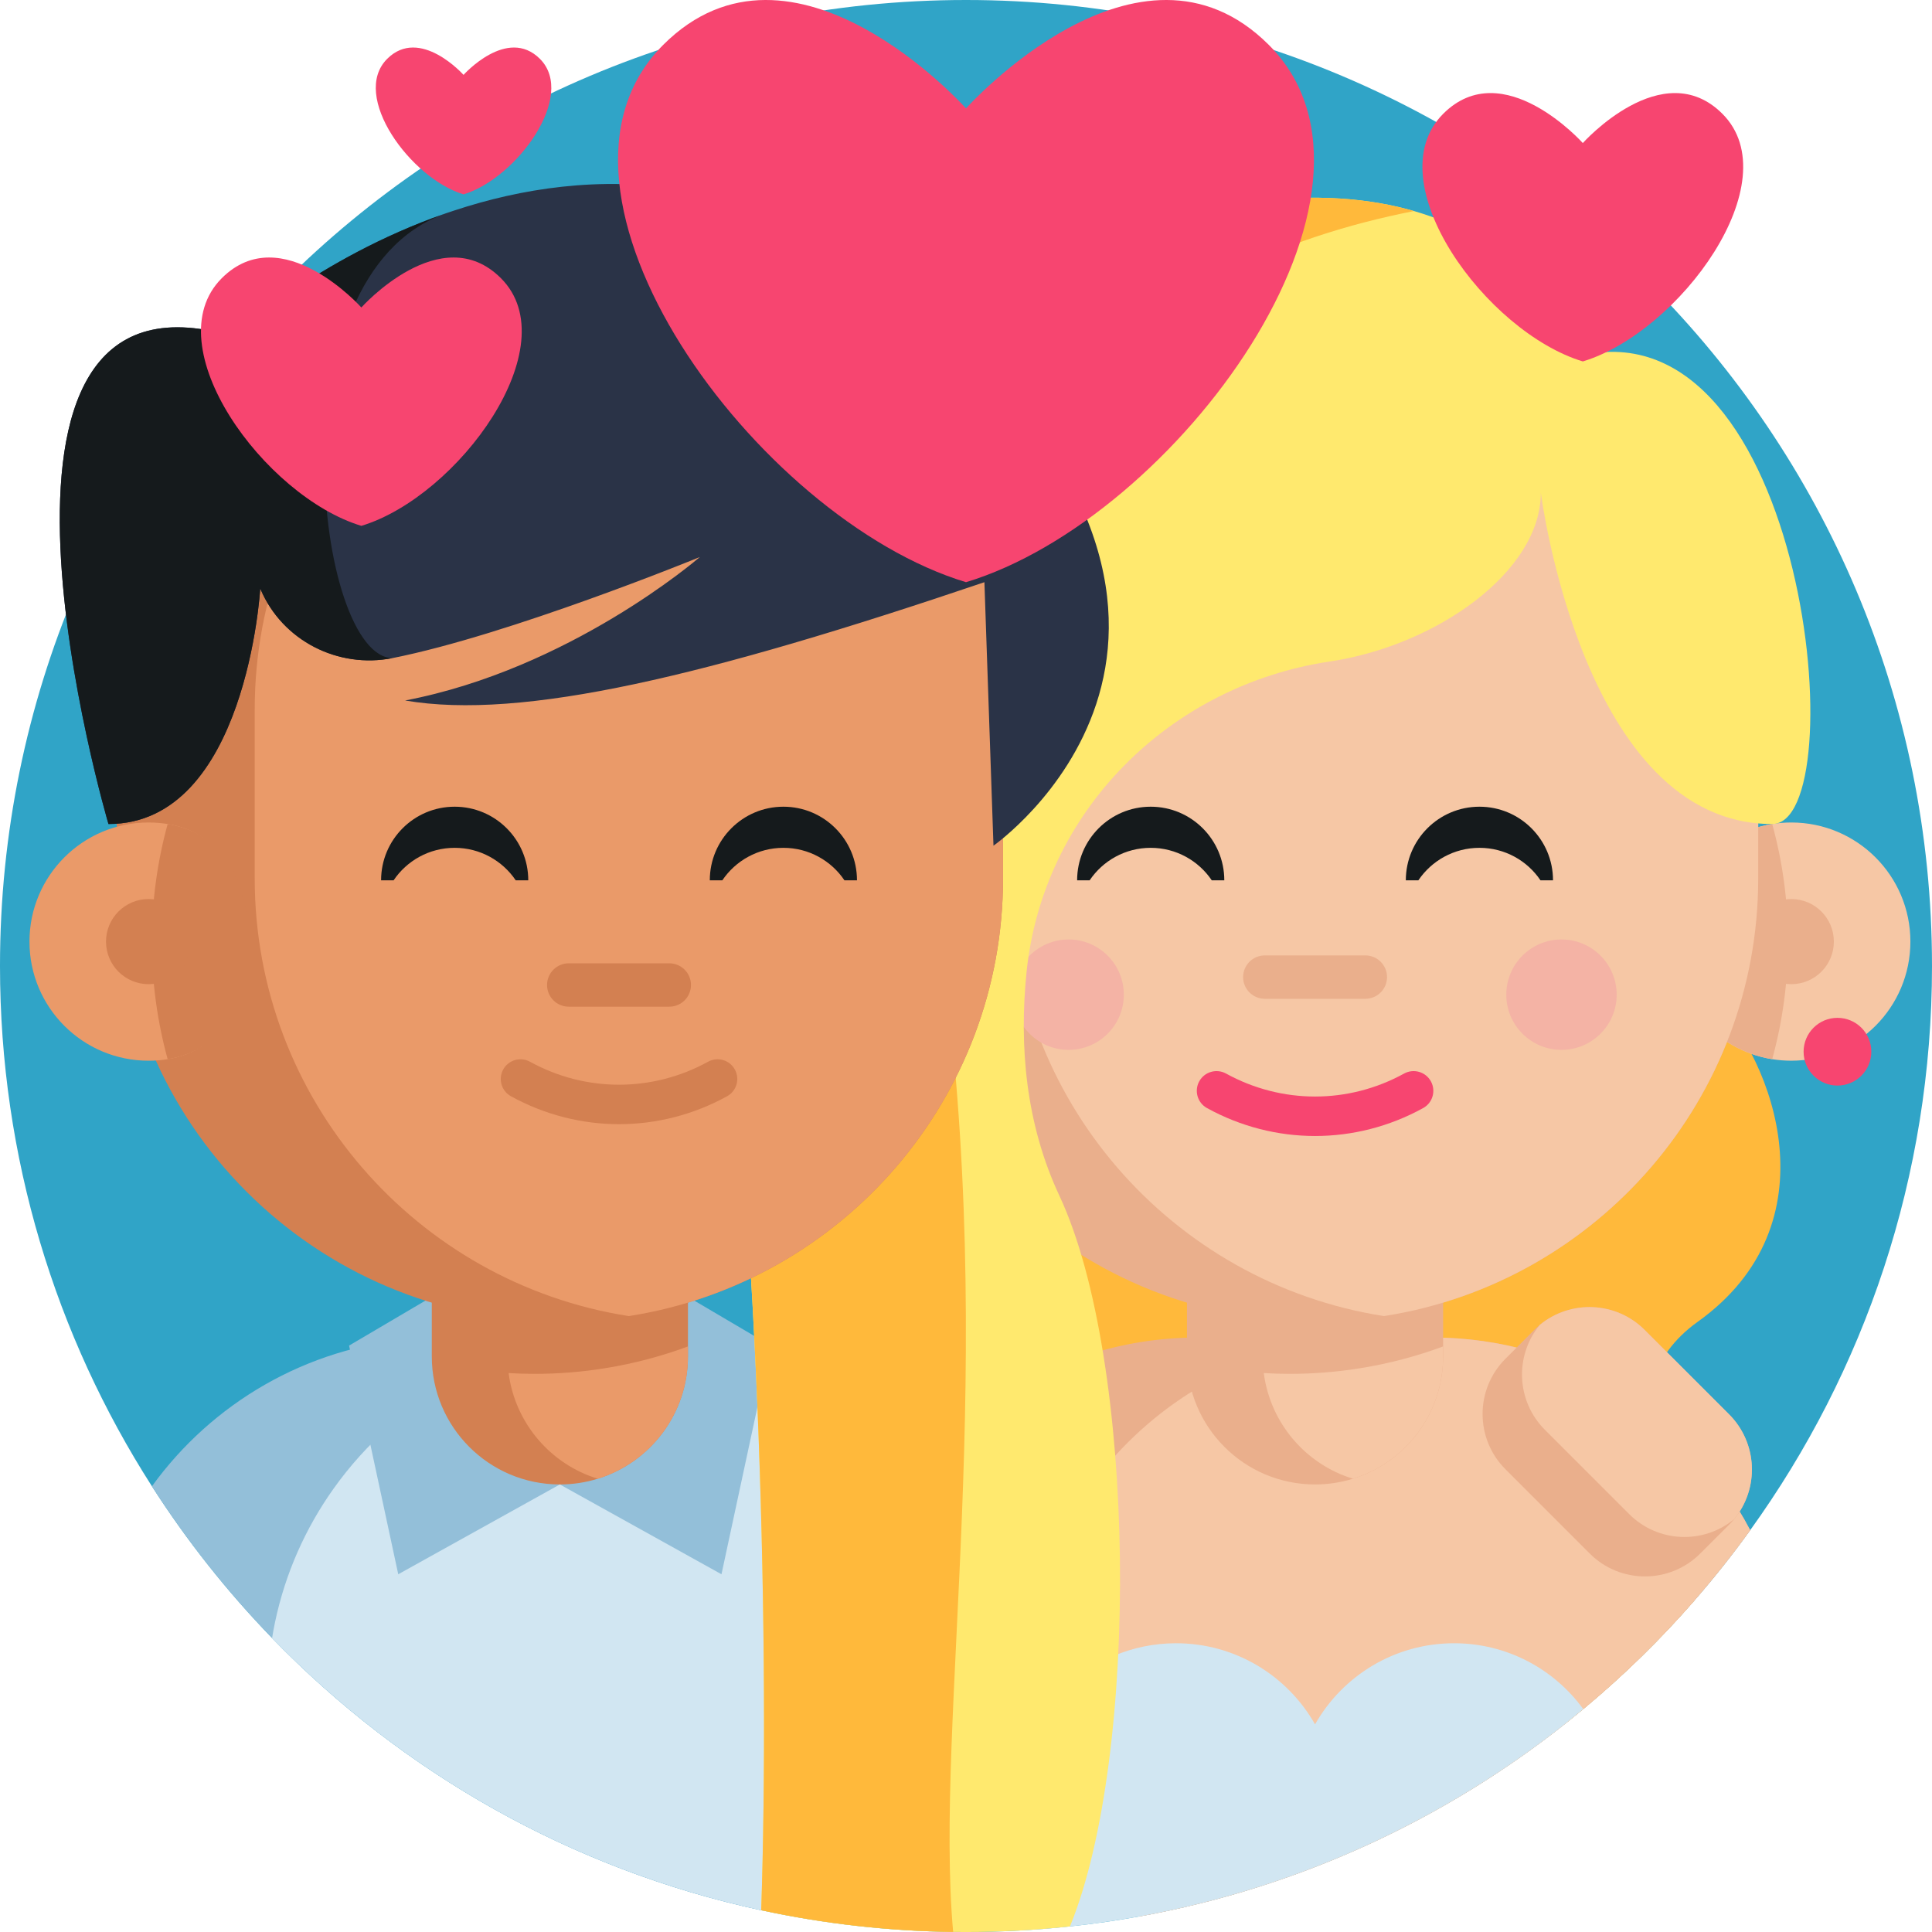
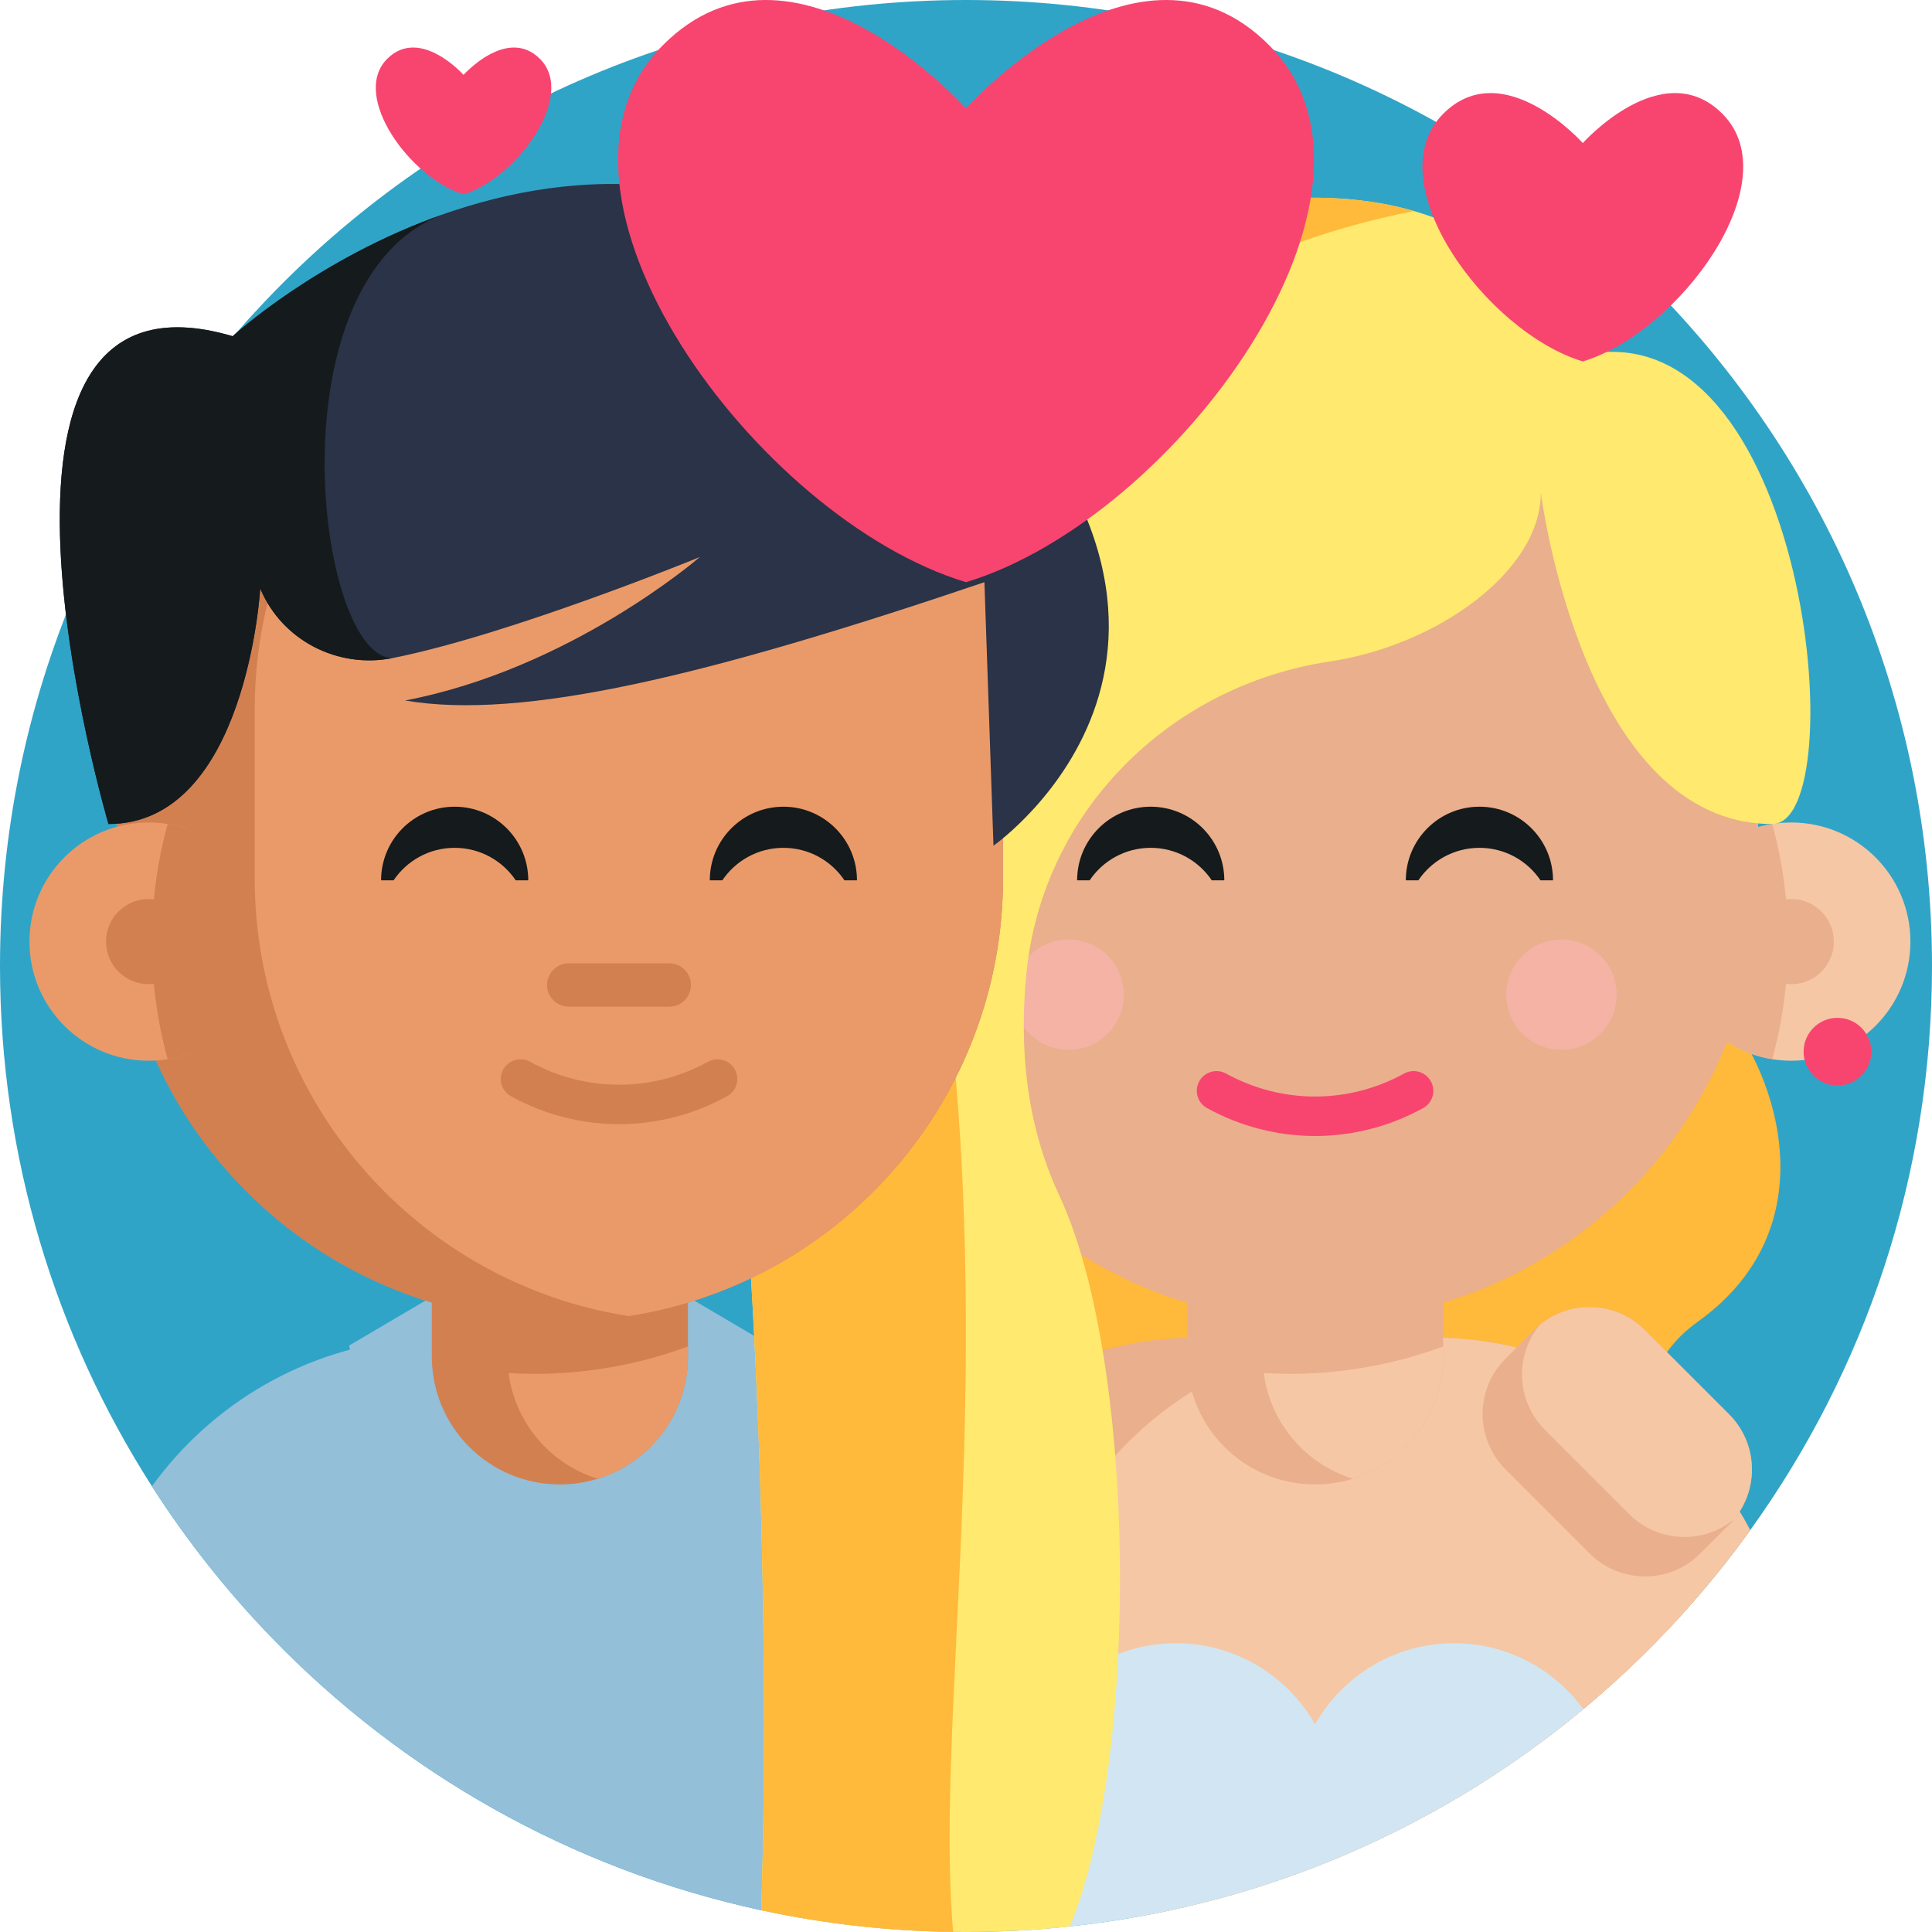
<svg xmlns="http://www.w3.org/2000/svg" height="512pt" viewBox="0 0 512 512" width="512pt">
  <path d="m512 256c0 55.809-17.855 107.445-48.18 149.516-4.629 6.426-9.539 12.621-14.742 18.578-9.039 10.387-18.914 20.02-29.5 28.828-1.504 1.242-3.02 2.477-4.543 3.688-32.195 25.57-70.688 43.543-112.777 51.211-.012 0-.012 0-.02 0-6.156 1.129-12.383 2.027-18.684 2.695-4.691.512-9.426.898-14.191 1.141-4.418.23-8.879.344-13.363.344-1.141 0-2.266-.012-3.406-.02-17.273-.23-34.125-2.164-50.418-5.652-.145-.035-.301-.066-.449-.098-50.289-10.855-95.086-36.484-129.617-72.129-11.902-12.285-22.582-25.754-31.848-40.219-25.488-39.797-40.262-87.109-40.262-137.883 0-141.387 114.613-256 256-256s256 114.613 256 256zm0 0" fill="#30a4c7" />
  <path d="m274.496 449.578v29.246c-22.238 12.621-46.562 22.004-72.32 27.504-.145-.035-.301-.066-.449-.098-50.289-10.855-95.086-36.484-129.617-72.129-11.902-12.285-22.582-25.754-31.848-40.219 15.84-21.922 40.812-36.809 69.348-39.117 2.57-.211 5.164-.316 7.785-.316h61.953c7.324 0 14.449.816 21.293 2.383 42.297 9.676 73.855 47.531 73.855 92.746zm0 0" fill="#93bfd9" />
-   <path d="m274.496 449.578v29.246c-22.246 12.621-46.562 22.004-72.32 27.504-.145-.035-.301-.066-.449-.098-50.289-10.855-95.086-36.484-129.617-72.129.219-1.41.48-2.801.773-4.188 2.715-12.957 8.074-24.934 15.484-35.359 17.242-24.273 45.59-40.105 77.625-40.105h13.355c52.559 0 95.148 42.59 95.148 95.129zm0 0" fill="#d1e6f2" />
  <path d="m148.367 393.395-42.828 23.801-13.031-60.602 26.613-15.676" fill="#93bfd9" />
  <path d="m148.367 393.395 42.832 23.801 13.027-60.602-26.613-15.676" fill="#93bfd9" />
  <path d="m182.316 317.801v41.656c0 15.25-10.055 28.141-23.906 32.422-3.168.984-6.547 1.516-10.043 1.516-18.742 0-33.938-15.191-33.938-33.938v-41.656zm0 0" fill="#d38051" />
  <path d="m182.316 356.82v2.637c0 15.25-10.055 28.141-23.906 32.422-12.496-3.84-21.891-14.707-23.625-28 2.266.137 4.547.207 6.836.207 6.422 0 12.719-.508 18.852-1.516 7.555-1.215 14.855-3.16 21.844-5.75zm0 0" fill="#ea9a69" />
  <path d="m274.496 449.578v29.246c-14.902 8.453-30.73 15.453-47.305 20.816v-50.062zm0 0" fill="#f6c7a5" />
  <path d="m449.859 350.324c-25.266 18.043-11.629 53.551-.781 73.77-9.039 10.387-18.914 20.02-29.5 28.828-1.504 1.242-3.02 2.477-4.543 3.688l-49.812 20.145-118.074-66.871 20.48-177.121 186.715 32.621c15.305 15.309 32.086 58.816-4.484 84.941zm0 0" fill="#ffb93b" />
  <path d="m463.82 405.516c-37.898 52.59-95.273 90.215-161.562 102.305-.012 0-.012 0-.02 0-2.352-.418-4.691-.887-7.023-1.379-7.805-1.652-15.465-3.656-22.988-5.996-.418-.137-.836-.262-1.254-.398-.281-.086-.555-.18-.836-.273-16.727-5.359-32.715-12.422-47.75-20.949v-29.246c0-35.285 19.203-66.09 47.75-82.504 7.742-4.465 16.164-7.859 25.078-9.992 4.711-1.137 9.562-1.922 14.523-2.316 2.57-.211 5.164-.316 7.785-.316h61.953c7.324 0 14.449.816 21.293 2.383.348.086.691.156 1.023.242 8.914 2.141 17.336 5.535 25.078 10 15.676 9.027 28.539 22.379 36.949 38.441zm0 0" fill="#eaaf8c" />
  <path d="m463.82 405.516c-37.898 52.59-95.273 90.215-161.562 102.305-10.668-1.934-21.105-4.547-31.285-7.773v-50.469c0-52.539 42.602-95.129 95.148-95.129h13.355c36.652 0 68.449 20.711 84.344 51.066zm0 0" fill="#f6c7a5" />
  <path d="m382.445 317.801v41.656c0 15.25-10.055 28.141-23.906 32.422-3.168.984-6.547 1.516-10.043 1.516-18.742 0-33.938-15.191-33.938-33.938v-41.656zm0 0" fill="#eaaf8c" />
  <path d="m382.445 356.82v2.637c0 15.25-10.055 28.141-23.906 32.422-12.496-3.84-21.891-14.707-23.625-28 2.266.137 4.547.207 6.836.207 6.422 0 12.719-.508 18.848-1.516 7.559-1.215 14.859-3.16 21.848-5.75zm0 0" fill="#f6c7a5" />
-   <path d="m253.859 249.535c0 15.711-11.477 28.742-26.508 31.16-1.645.266-3.332.402-5.059.402-17.434 0-31.562-14.125-31.562-31.562s14.129-31.566 31.562-31.566c1.727 0 3.414.141 5.059.406 15.031 2.418 26.508 15.445 26.508 31.16zm0 0" fill="#f6c7a5" />
-   <path d="m253.859 249.535c0 15.711-11.477 28.742-26.508 31.16-2.73-9.93-4.191-20.379-4.191-31.16 0-10.785 1.461-21.234 4.191-31.16 15.031 2.418 26.508 15.445 26.508 31.16zm0 0" fill="#eaaf8c" />
  <path d="m233.578 249.535c0 6.23-5.051 11.281-11.285 11.281-6.23 0-11.281-5.051-11.281-11.281 0-6.23 5.051-11.281 11.281-11.281 6.234 0 11.285 5.051 11.285 11.281zm0 0" fill="#eaaf8c" />
  <path d="m443.145 249.535c0 15.711 11.477 28.742 26.508 31.16 1.645.266 3.332.402 5.059.402 17.438 0 31.562-14.125 31.562-31.562s-14.125-31.566-31.562-31.566c-1.727 0-3.414.141-5.059.406-15.031 2.418-26.508 15.445-26.508 31.16zm0 0" fill="#f6c7a5" />
  <path d="m443.145 249.535c0 15.711 11.477 28.742 26.508 31.16 2.73-9.93 4.191-20.379 4.191-31.16 0-10.785-1.457-21.234-4.191-31.16-15.031 2.418-26.508 15.445-26.508 31.16zm0 0" fill="#eaaf8c" />
  <path d="m485.992 249.535c0 6.23-5.051 11.281-11.281 11.281-6.23 0-11.281-5.051-11.281-11.281 0-6.23 5.051-11.281 11.281-11.281 6.23 0 11.281 5.051 11.281 11.281zm0 0" fill="#eaaf8c" />
  <path d="m465.945 188.039v44.723c0 58.441-42.695 106.926-98.598 115.922-.188.031-.387.062-.574.094-5.945.949-12.047 1.422-18.277 1.422-64.855 0-117.434-52.582-117.434-117.438v-44.723c0-13.656 2.328-26.781 6.633-38.973 16.062-45.707 59.613-78.473 110.801-78.473h.012c6.219 0 12.328.48 18.285 1.422 56.176 8.777 99.152 57.383 99.152 116.023zm0 0" fill="#eaaf8c" />
-   <path d="m465.945 188.039v44.723c0 58.441-42.695 106.926-98.598 115.922-.188.031-.387.062-.574.094-56.176-8.777-99.141-57.387-99.141-116.016v-44.723c0-58.641 42.977-107.246 99.16-116.023 56.176 8.777 99.152 57.383 99.152 116.023zm0 0" fill="#f6c7a5" />
  <path d="m428.438 263.598c0 8.078-6.551 14.629-14.629 14.629s-14.629-6.551-14.629-14.629c0-8.082 6.551-14.629 14.629-14.629s14.629 6.547 14.629 14.629zm0 0" fill="#f4b3a5" />
  <path d="m297.824 263.598c0 8.078-6.551 14.629-14.629 14.629-8.078 0-14.629-6.551-14.629-14.629 0-8.082 6.551-14.629 14.629-14.629 8.078 0 14.629 6.547 14.629 14.629zm0 0" fill="#f4b3a5" />
  <path d="m411.566 233.293h-3.324c-3.488-5.191-9.434-8.609-16.172-8.609-6.742 0-12.688 3.418-16.188 8.609h-3.324c0-10.773 8.738-19.508 19.512-19.508 10.77 0 19.496 8.734 19.496 19.508zm0 0" fill="#151a1c" />
  <path d="m324.453 233.293h-3.324c-3.5-5.191-9.445-8.609-16.184-8.609-6.738 0-12.684 3.418-16.176 8.609h-3.32c0-10.773 8.723-19.508 19.496-19.508 10.773 0 19.508 8.734 19.508 19.508zm0 0" fill="#151a1c" />
  <path d="m361.828 264.691h-26.645c-3.172 0-5.746-2.574-5.746-5.746 0-3.176 2.574-5.75 5.746-5.75h26.645c3.176 0 5.75 2.574 5.75 5.75 0 3.172-2.574 5.746-5.75 5.746zm0 0" fill="#eaaf8c" />
  <path d="m348.508 301.051c-9.836 0-19.668-2.465-28.633-7.395-2.527-1.387-3.453-4.562-2.062-7.094 1.391-2.527 4.566-3.449 7.094-2.062 14.777 8.125 32.422 8.125 47.199 0 2.527-1.387 5.703-.465 7.094 2.062 1.391 2.531.469 5.707-2.062 7.094-8.961 4.93-18.797 7.395-28.629 7.395zm0 0" fill="#f74570" />
  <path d="m419.578 452.922c-33.09 27.523-73.234 46.863-117.32 54.898-.012 0-.012 0-.02 0-10.742 1.965-21.715 3.262-32.875 3.836 0-3.617-.008-7.648-.008-12.133v-21.723c0-23.375 18.941-42.32 42.316-42.32 15.801 0 29.559 8.664 36.832 21.496 7.273-12.832 21.035-21.496 36.832-21.496 14.078 0 26.543 6.867 34.242 17.441zm0 0" fill="#d1e6f2" />
  <path d="m469.648 218.375c-50.215 0-61.312-87.793-61.312-87.793 0 20.898-27.66 40.488-55.922 44.719-42.434 6.344-76.039 39.699-80.375 82.383-1.984 19.664-.188 40.184 8.715 59.203 20.418 43.656 21.398 148.156 2.801 193.629-4.691.512-9.426.898-14.191 1.141-4.418.23-8.879.344-13.363.344-1.141 0-2.266-.012-3.406-.02-17.43-.23-34.441-2.195-50.867-5.75 2.27-67.195-.426-181.359-11-256.699-19.855-141.543 67.918-186.555 140.016-195.961 72.098-9.402 87.77 40.754 87.77 40.754 60.605-14.629 73.145 124.051 51.137 124.051zm0 0" fill="#ffe96e" />
  <path d="m249.238 249.531c15.707 111.918-1.672 206.168 3.355 262.449-17.43-.23-34.441-2.195-50.867-5.75 2.27-67.195-.426-181.359-11-256.699-19.855-141.543 67.918-186.555 140.016-195.961 17.941-2.34 32.391-.992 43.98 2.363-68.746 13.449-144.02 61.461-125.484 193.598zm0 0" fill="#ffb93b" />
  <path d="m495.922 278.711c0 4.957-4.02 8.977-8.977 8.977-4.957 0-8.973-4.02-8.973-8.977 0-4.957 4.016-8.973 8.973-8.973 4.957 0 8.977 4.016 8.977 8.973zm0 0" fill="#f74570" />
  <path d="m265.816 188.039v44.723c0 58.441-42.695 106.926-98.598 115.922-.188.031-.387.062-.574.094-5.945.949-12.047 1.422-18.273 1.422-64.859 0-117.438-52.582-117.438-117.438v-44.723c0-13.656 2.328-26.781 6.633-38.973 16.062-45.707 59.613-78.473 110.805-78.473h.008c6.219 0 12.332.48 18.285 1.422 56.176 8.777 99.152 57.383 99.152 116.023zm0 0" fill="#d38051" />
  <path d="m265.816 188.039v44.723c0 58.441-42.695 106.926-98.598 115.922-.188.031-.387.062-.574.094-56.172-8.777-99.141-57.387-99.141-116.016v-44.723c0-58.641 42.977-107.246 99.16-116.023 56.176 8.777 99.152 57.383 99.152 116.023zm0 0" fill="#ea9a69" />
  <path d="m164.047 297.918c-9.836 0-19.668-2.465-28.633-7.395-2.527-1.387-3.453-4.566-2.062-7.094 1.391-2.527 4.566-3.449 7.094-2.062 14.777 8.125 32.422 8.125 47.199 0 2.527-1.391 5.703-.469 7.094 2.062 1.391 2.527.469 5.707-2.062 7.094-8.961 4.93-18.797 7.395-28.629 7.395zm0 0" fill="#d38051" />
  <path d="m177.367 266.781h-26.645c-3.172 0-5.746-2.57-5.746-5.746 0-3.176 2.574-5.746 5.746-5.746h26.645c3.176 0 5.75 2.57 5.75 5.746 0 3.172-2.574 5.746-5.75 5.746zm0 0" fill="#d38051" />
  <path d="m263.281 224.121-2.402-69.832c-73.508 24.902-122.473 36.656-153.527 31.348 43.531-8.316 77.336-37.344 78.105-38.012-.906.375-50.531 20.637-81.406 26.77-14.48 2.871-29.184-4.609-34.984-18.191-.039-.074-.07-.156-.102-.23 0 0-3.629 62.402-40.219 62.402 0 0-44.941-152.266 32.902-129.277 0 0 22.52-20.676 56.133-32.434.125-.043.25-.082.387-.137.367-.133.742-.258 1.117-.375.398-.125.773-.25 1.129-.375 35.547-11.723 82.766-12.945 128.793 29.664 91.43 84.637 14.074 138.68 14.074 138.68zm0 0" fill="#2a3347" />
  <path d="m104.051 174.395c-14.48 2.871-29.184-4.609-34.98-18.191-.043-.074-.074-.156-.105-.23 0 0-3.625 62.402-40.219 62.402 0 0-44.941-152.266 32.902-129.277 0 0 22.52-20.676 56.133-32.434-46.133 16.801-33.969 117.73-13.73 117.73zm0 0" fill="#151a1c" />
  <path d="m227.109 233.293h-3.324c-3.488-5.191-9.434-8.609-16.172-8.609-6.742 0-12.688 3.418-16.188 8.609h-3.32c0-10.773 8.734-19.508 19.508-19.508 10.77 0 19.496 8.734 19.496 19.508zm0 0" fill="#151a1c" />
  <path d="m139.996 233.293h-3.324c-3.5-5.191-9.445-8.609-16.184-8.609s-12.684 3.418-16.176 8.609h-3.32c0-10.773 8.723-19.508 19.496-19.508 10.773 0 19.508 8.734 19.508 19.508zm0 0" fill="#151a1c" />
  <path d="m64.145 249.535c0 15.715-4.684 28.742-19.715 31.16-1.641.266-3.332.406-5.055.406-17.438 0-31.566-14.129-31.566-31.566s14.129-31.566 31.566-31.566c1.723 0 3.414.141 5.055.406 15.031 2.418 19.715 15.445 19.715 31.16zm0 0" fill="#ea9a69" />
  <path d="m65.715 249.535c0 15.715-6.254 28.742-21.285 31.16-2.73-9.93-4.188-20.375-4.188-31.16s1.457-21.23 4.188-31.16c15.031 2.418 21.285 15.445 21.285 31.16zm0 0" fill="#d38051" />
  <path d="m50.656 249.535c0 6.23-5.051 11.281-11.281 11.281s-11.281-5.051-11.281-11.281c0-6.23 5.051-11.281 11.281-11.281s11.281 5.051 11.281 11.281zm0 0" fill="#d38051" />
  <g fill="#f74570">
    <path d="m336.254 11.902c-34.445-34.445-80.254 16.828-80.254 16.828s-45.809-51.273-80.254-16.828c-38.832 38.832 24.594 125.559 80.254 142.387 55.66-16.828 119.086-103.555 80.254-142.387zm0 0" />
-     <path d="m132.754 73.727c-15.879-15.875-36.992 7.758-36.992 7.758s-21.113-23.633-36.992-7.758c-17.898 17.898 11.336 57.875 36.992 65.629 25.656-7.754 54.891-47.73 36.992-65.629zm0 0" />
    <path d="m143.086 15.598c-8.688-8.688-20.242 4.246-20.242 4.246s-11.555-12.934-20.242-4.246c-9.793 9.797 6.203 31.672 20.242 35.914 14.039-4.242 30.039-26.117 20.242-35.914zm0 0" />
    <path d="m456.449 30.152c-15.875-15.875-36.988 7.758-36.988 7.758s-21.117-23.633-36.992-7.758c-17.898 17.902 11.336 57.875 36.992 65.633 25.652-7.758 54.891-47.73 36.988-65.633zm0 0" />
  </g>
  <path d="m459.555 402.598c-.418.512-.867 1.004-1.348 1.484l-7.625 7.617c-8.09 8.09-21.203 8.09-29.289 0l-22.328-22.328c-8.09-8.086-8.09-21.203 0-29.289l7.617-7.629c.48-.48.969-.93 1.48-1.348 8.141-6.707 20.199-6.258 27.805 1.348l22.34 22.34c7.609 7.609 8.059 19.668 1.348 27.805zm0 0" fill="#eaaf8c" />
  <path d="m459.555 402.598c-8.137 6.711-20.195 6.262-27.805-1.348l-22.34-22.34c-7.605-7.605-8.055-19.664-1.348-27.805 8.141-6.707 20.199-6.258 27.805 1.348l22.34 22.34c7.609 7.609 8.059 19.668 1.348 27.805zm0 0" fill="#f6c7a5" />
</svg>